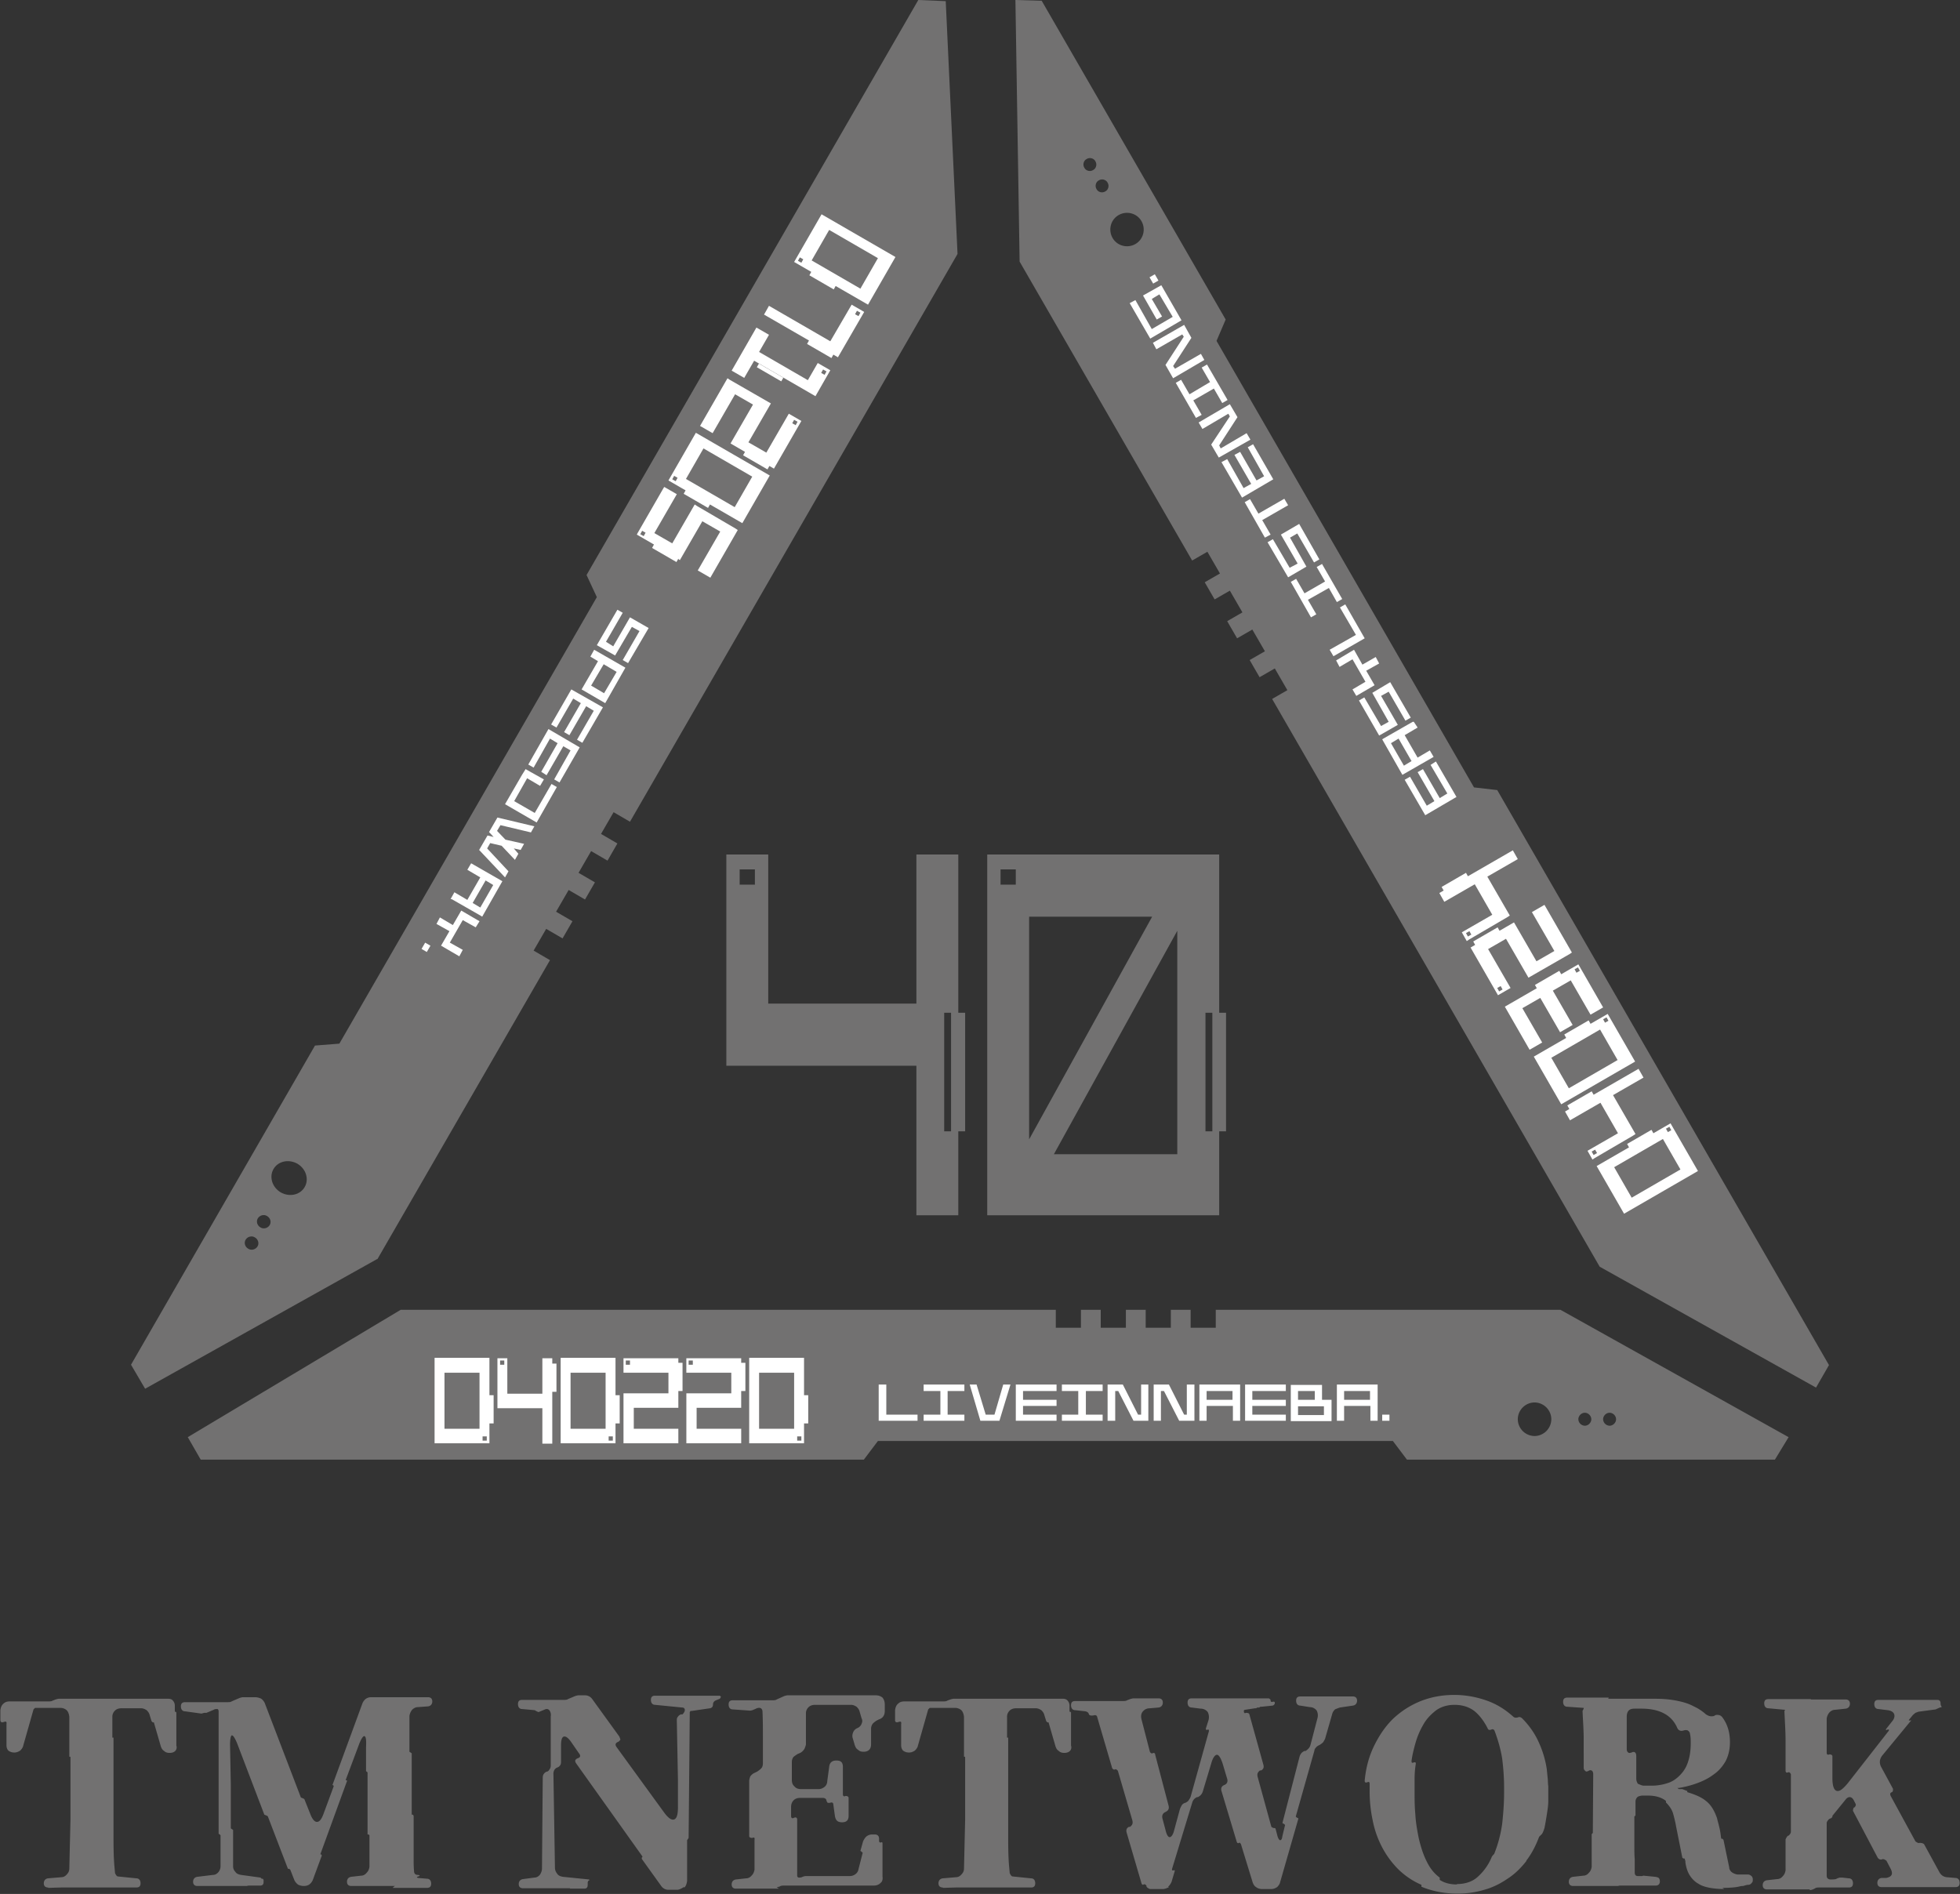
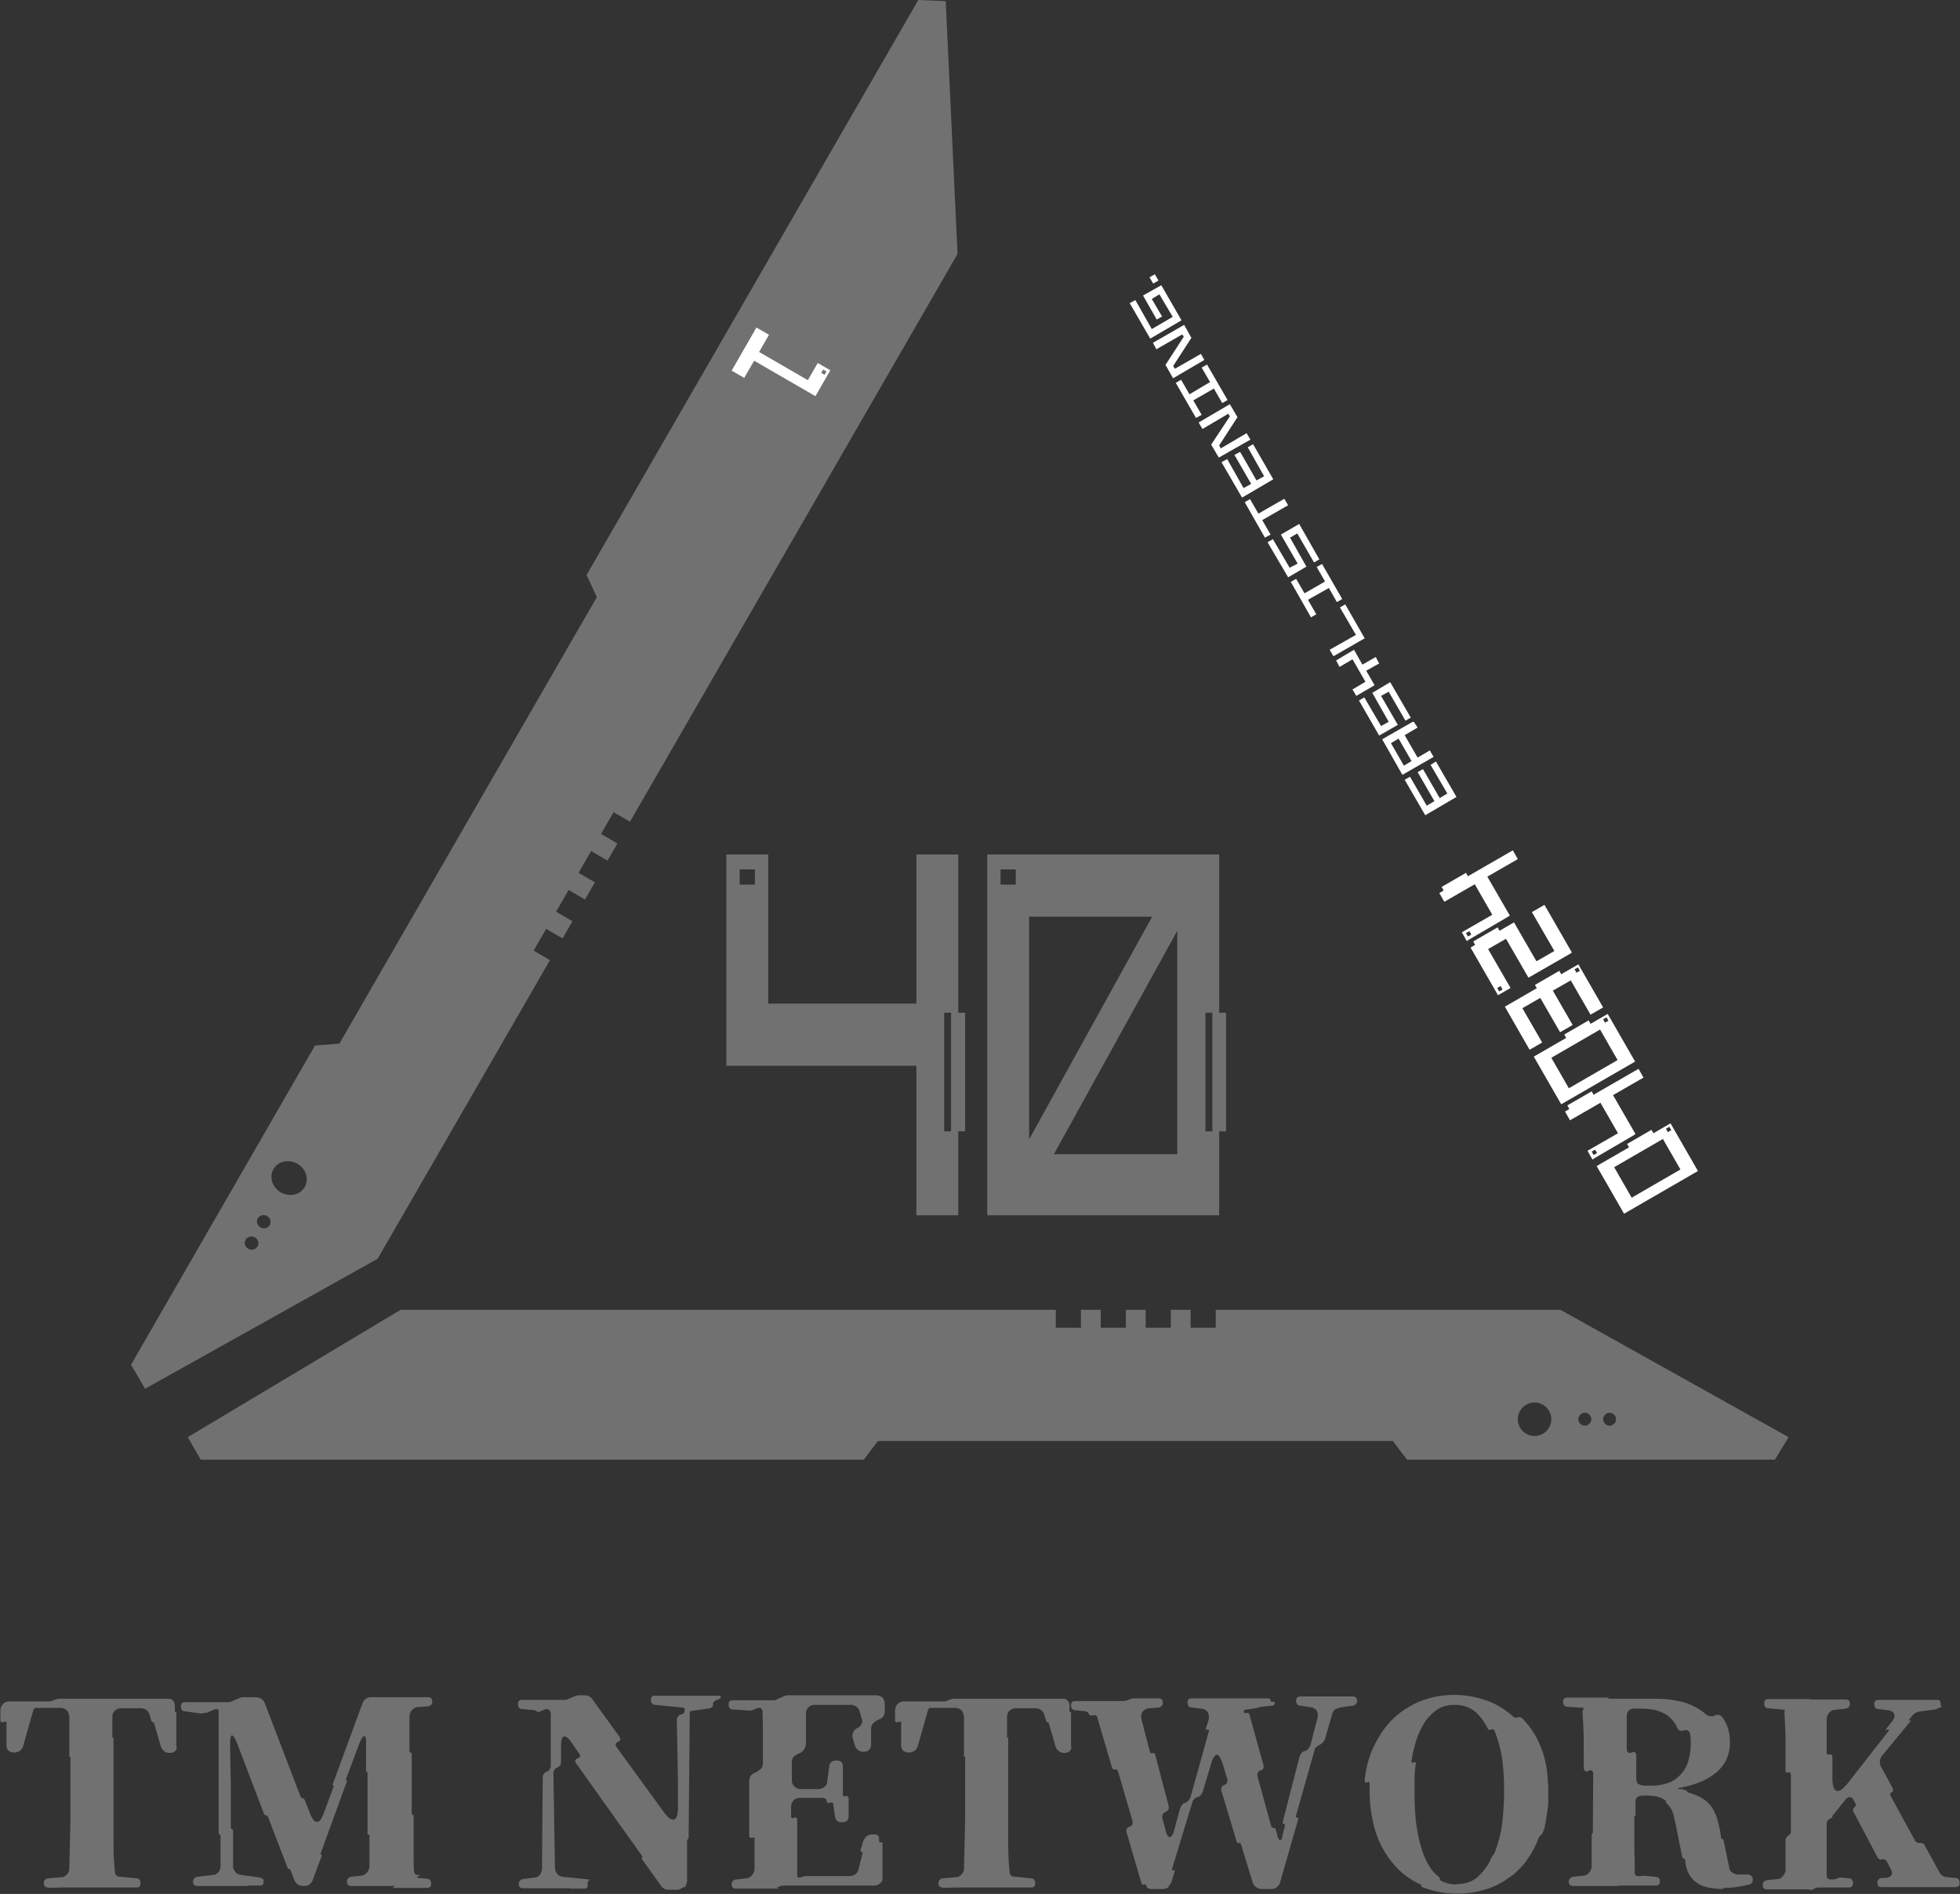
<svg xmlns="http://www.w3.org/2000/svg" width="238" height="230" viewBox="0 0 238 230" fill="none">
  <rect x="0" y="0" width="238" height="230" fill="#333333" stroke="none" />
  <g clip-path="url(#clip0_37_109)">
    <path d="M5.827 229.213c-.323 0-.508-.185-.508-.51 0-.324.185-.555.508-.602l1.62-.138c.277 0 .508-.139.693-.371a.943.943 0 00.277-.694l.14-5.928v-7.594l-.047-.046h-.093v-4.862c-.046-.324-.138-.602-.323-.787a1.162 1.162 0 00-.787-.278H4.255l-.185.185-1.249 4.399c-.046.232-.185.417-.37.602-.231.139-.416.232-.694.232h-.046c-.277 0-.509-.093-.694-.232-.138-.139-.23-.37-.23-.648v-2.593c.045-.278-.047-.324-.325-.232-.277.093-.416 0-.416-.231v-1.204c.046-.324.139-.602.37-.787.185-.186.416-.278.786-.278h4.764s.324 0 .416-.093l.37-.139s.278-.092.417-.092h13.227c.231 0 .462.046.601.231a.882.882 0 01.231.602v.741h.093l.092.093v4.028a.617.617 0 01-.138.648c-.14.139-.37.232-.648.232h-.046c-.231 0-.463-.046-.648-.232-.23-.139-.323-.324-.416-.602l-.832-2.871h-.14l-.138-.138-.231-.741c-.046-.232-.185-.417-.37-.602-.231-.139-.416-.232-.694-.232h-2.358c-.324 0-.602.093-.787.278a1.017 1.017 0 00-.324.787v2.501h.139v11.622c0 1.251 0 2.547.093 3.797l.092 1.019s.139.371.324.417l2.266.231c.324 0 .509.232.509.602 0 .371-.185.51-.509.51h-9.11l-1.573.046-.047-.046zm46.019.046h-4.163l.139-.139.139-.092h-5.319c-.324 0-.509-.186-.509-.51s.185-.555.509-.602l1.202-.139c.278 0 .51-.139.694-.37.185-.185.278-.417.324-.695v-3.843l-.093-.093h-.138v-7.501l-.047-.093-.138-.092v-2.871c.046-.926 0-1.39-.231-1.39-.14 0-.417.417-.694 1.204l-1.526 4.075v.093h.138v.093l-3.237 8.89h.092l.093.139-1.11 3.01c-.231.463-.555.695-1.064.695h-.139s-.416-.047-.6-.186a1.449 1.449 0 01-.417-.509l-.509-1.297-.139-.092h-.138l-2.452-6.39-.185-.093-.23-.093-3.285-8.612c-.277-.695-.508-1.019-.647-1.019s-.231.417-.231 1.204l.092 4.769v5.325l.139.093.139.093v4.399a.94.94 0 00.277.694c.139.232.416.324.694.371l2.359.324.138.139h.14l.092.139v.278c0 .277-.14.416-.417.416h-1.433l-.185.047h-6.013c-.323 0-.509-.186-.509-.51s.186-.555.51-.602l1.896-.231c.277 0 .508-.139.693-.371.139-.185.232-.416.232-.694v-3.751l-.093-.093-.139-.092V207.82s0-.232-.139-.278c-.184 0-.323 0-.462.092l-.879.371h-.277l-.324.092-1.989-.277c-.323 0-.509-.232-.509-.602 0-.371.186-.51.51-.51h5.225s.324 0 .417-.092l.97-.417s.278-.093.417-.093h1.573s.416.047.647.186c.185.138.324.324.416.509l4.394 11.484.231.092.185.093.74 1.852c.232.602.51.926.787.926.323 0 .555-.324.786-.926l1.249-3.38v-.093l-.14-.092 3.654-9.956c.232-.463.555-.695 1.064-.695h6.891c.324 0 .51.186.51.51s-.186.555-.51.602l-1.248.092c-.278 0-.509.139-.694.324a1.525 1.525 0 00-.324.741v4.353l.139.093.139.092v7.455h.139l.092.139v5.14c0 .51 0 1.019.046 1.528 0 .325.139.51.463.51h.046c.231.046.231.139 0 .185-.231.093-.185.139 0 .185l1.064.093c.323 0 .508.231.508.602 0 .37-.185.509-.508.509zm31.172-.093s-.463.325-.786.325h-1.064c-.324 0-.648-.139-.879-.463l-2.359-3.288v-.139l.093-.139-8.047-11.299c-.232-.324-.14-.509.185-.648.323-.092.37-.324.138-.602l-.925-1.343c-.323-.463-.6-.694-.832-.694-.278 0-.416.37-.416 1.065v1.991s0 .324-.093.417c-.092.139-.185.231-.324.278a.715.715 0 00-.37.277.894.894 0 00-.138.463l.185 11.438c0 .278.092.509.277.741.139.231.416.324.694.37l3.191.324v.139h-.092l-.093.186v.324c0 .324-.139.463-.416.463h-1.758l.047-.047h.046H63.5c-.324 0-.51-.185-.51-.509s.186-.556.51-.602l1.387-.185c.278 0 .509-.139.694-.371.139-.231.231-.463.231-.74l.093-11.021s0-.324.138-.463a.717.717 0 01.37-.278c.14 0 .232-.139.324-.278a.748.748 0 00.139-.417v-6.019a.956.956 0 00-.139-.695c-.139-.185-.324-.232-.555-.139l-.786.324-.231-.092-.232-.139-1.526-.139c-.324 0-.509-.232-.509-.602 0-.371.185-.51.51-.51h5.133s.324 0 .416-.092l.879-.371s.277-.092.416-.092h.786c.324 0 .648.139.88.463l3.283 4.538.139.37s-.14.232-.278.278c-.324.139-.416.324-.185.648l5.689 7.826c.462.648.832.972 1.156.972.416 0 .601-.509.601-1.528v-3.241l-.138-7.27c0-.139 0-.324.138-.463a.718.718 0 01.37-.278h.185s.278-.278.278-.509c0-.186-.093-.324-.324-.324l-3.284-.325c-.324 0-.509-.231-.509-.602 0-.37.185-.509.51-.509h7.862l.138.139-.138.232-.463.185c-.231.092-.37.278-.37.509 0 .278-.139.417-.37.463l-2.22.324h-.139l-.092.139-.139 15.281-.092.139-.093.139v4.955c-.046.324-.139.602-.324.787l-.092-.047zm11.562.186h-5.226c-.324 0-.509-.186-.509-.51s.185-.555.51-.602l1.248-.139c.277 0 .509-.138.694-.37.185-.185.277-.417.323-.695v-3.611c.047-.278-.046-.325-.277-.232h-.046s-.324 0-.324-.231v-6.715s.046-.417.185-.602c.139-.139.277-.278.509-.37l.277-.139s.37-.232.509-.417c.139-.139.185-.37.185-.602v-3.102c0-1.019 0-2.038-.046-3.103 0-.463-.278-.602-.694-.463l-.416.185s-.324.139-.51.093l-1.988-.139c-.324 0-.509-.231-.509-.602 0-.37.185-.509.51-.509h4.901s.324 0 .417-.093l.925-.417s.277-.092.416-.092h10.684c.323 0 .601.092.832.278.185.231.278.509.278.833v.787c0 .51-.232.88-.694 1.019l-.278.139s-.37.231-.508.417a1.016 1.016 0 00-.185.602v1.898c0 .278-.093.51-.232.648-.138.139-.37.232-.647.232h-.046c-.232 0-.463-.046-.648-.232-.231-.138-.324-.324-.416-.602l-.231-.787c-.093-.278-.047-.509.046-.741a.916.916 0 01.509-.509.917.917 0 00.508-.509c.093-.232.139-.417 0-.695l-.231-.787c-.046-.232-.185-.417-.37-.602-.231-.139-.416-.232-.694-.232h-4.347c-.324 0-.601.093-.786.278a1.017 1.017 0 00-.324.787v3.751s-.093.417-.231.602c-.139.185-.278.324-.463.417l-.323.139s-.37.231-.51.37a1.021 1.021 0 00-.184.602v2.177c0 .324.092.602.323.787.186.231.463.324.787.324h2.127c.278 0 .509-.093.74-.278.185-.139.324-.417.324-.694l.231-1.714c.046-.509.324-.787.879-.787.555 0 .786.232.786.787v3.288c0 .278.139.324.324.231h.046s.324 0 .324.232v2.176c0 .51-.231.788-.786.788s-.787-.232-.879-.788l-.185-1.343c0-.277-.185-.324-.416-.231h-.278l-.139-.232c0-.231-.185-.37-.462-.37H97.17c-.323 0-.601.093-.786.278-.231.231-.324.509-.324.833v1.065c0 .278.139.371.37.232.231-.093.37 0 .37.231v6.807c0 .139.093.232.231.232 0 0 .324 0 .417-.093.139-.046.277-.092.416-.092h5.319c.277 0 .508-.093.693-.232a.904.904 0 00.37-.602l.509-1.991-.139-.139-.138-.093.323-1.157s.185-.417.417-.602c.185-.139.416-.232.647-.232h.37c.324 0 .509.186.509.51v.324s.046.185.231.139c.139-.093.185 0 .185.139v3.982c.046.324 0 .602-.231.787-.231.232-.509.324-.833.324h-10.96s-.325 0-.417.093a1.356 1.356 0 01-.416.092l.277.186zm19.887-.139c-.323 0-.508-.185-.508-.51 0-.324.185-.555.508-.602l1.619-.138c.278 0 .509-.139.694-.371a.942.942 0 00.277-.694l.139-5.928v-7.594l-.046-.046h-.093v-4.862c-.046-.324-.138-.602-.323-.787a1.165 1.165 0 00-.787-.278h-3.052l-.185.185-1.249 4.399c-.046.232-.185.417-.37.602-.231.139-.416.232-.693.232h-.047c-.277 0-.508-.093-.693-.232-.139-.139-.232-.37-.232-.648v-2.593c.047-.278-.046-.324-.323-.232-.278.093-.417 0-.417-.231v-1.204c.047-.324.139-.602.37-.787.185-.186.417-.278.787-.278h4.763s.324 0 .416-.093l.37-.139s.278-.092.417-.092h13.227c.231 0 .463.046.601.231a.881.881 0 01.232.602v.741h.092l.093.093v4.028a.617.617 0 01-.139.648c-.139.139-.37.232-.648.232h-.046c-.231 0-.462-.046-.647-.232-.232-.139-.324-.324-.417-.602l-.832-2.871h-.139l-.139-.138-.231-.741c-.046-.232-.185-.417-.37-.602-.231-.139-.416-.232-.694-.232h-2.358c-.324 0-.602.093-.787.278a1.017 1.017 0 00-.323.787v2.501h.138v11.622c0 1.251 0 2.547.093 3.797l.092 1.019s.139.371.324.417l2.266.231c.324 0 .509.232.509.602 0 .371-.185.51-.509.51h-9.111l-1.572.046-.047-.046zm27.473-.046s-.416.231-.694.231h-1.619s-.37-.139-.416-.324v-.093s-.185-.231-.324-.139c-.138.093-.231 0-.277-.139l-1.804-6.158c-.092-.324 0-.556.278-.695h.138c.278-.231.37-.417.278-.787l-1.758-6.02s-.185-.231-.323-.185c-.139.093-.278 0-.37-.139l-1.804-6.158c-.046-.278-.231-.325-.509-.232h-.092s-.324.046-.417-.139c-.046-.231-.231-.324-.416-.37l-1.249-.139c-.323 0-.508-.232-.508-.602 0-.371.185-.51.508-.51h5.874s.324 0 .416-.092l.37-.139s.278-.093.417-.093h3.052c.324 0 .509.185.509.51 0 .324-.185.555-.509.602l-1.064.092c-.416 0-.693.185-.878.417-.185.231-.232.556-.139.926l1.017 3.936s.139.278.324.185c.185-.092.324 0 .324.185l1.619 6.159c.092.371 0 .602-.37.787-.324.139-.463.417-.37.787l.37 1.39c.138.602.323.879.508.879s.417-.277.555-.879l.694-2.547s.139-.324.231-.463a.675.675 0 01.417-.278s.323-.139.416-.324c.092-.139.185-.278.231-.417l2.22-7.964s0-.278-.139-.186c-.185.093-.231 0-.231-.139l.324-1.018a1.375 1.375 0 00-.093-.973 1.074 1.074 0 00-.878-.417l-1.064-.138c-.324 0-.509-.232-.509-.602 0-.371.185-.51.509-.51h9.342s.231.093.231.232c0 .185.093.231.232.185h.046s.231-.093.231.139c0 .139-.092.278-.277.324l-1.342.139h-.138l-.139.093h-.231l-.139.092h-.139l-1.202.185c-.139 0-.185.139-.139.232 0 .139.092.231.231.139h.046s.324 0 .37.139l1.712 6.158c.092.325 0 .556-.278.695h-.139c-.277.232-.37.417-.277.787l1.665 6.066.231.139h.046s.232 0 .232.093l.231.88c.092.324.231.509.324.509.138 0 .231-.139.277-.509l.324-1.343-.139-.139h-.046l-.139-.093 2.081-8.057c.093-.324.278-.556.602-.695h.138c.324-.231.509-.416.602-.787l.832-3.195a1.275 1.275 0 00-.092-.926 1.049 1.049 0 00-.833-.417l-1.156-.185c-.324 0-.509-.232-.509-.602s.185-.509.509-.509h6.382c.324 0 .509.185.509.509s-.185.556-.509.602l-1.572.232s-.416.138-.601.231c-.139.139-.278.324-.324.509l-.879 3.057s-.139.277-.231.416c-.139.139-.278.232-.416.325 0 0-.324.138-.417.277-.138.139-.231.278-.231.417l-2.266 8.011.139.139h.046l.139.092-2.22 7.734c-.047.231-.185.416-.37.602-.232.138-.417.231-.694.231h-1.249s-.416-.046-.601-.231c-.231-.139-.324-.325-.416-.556l-1.434-4.677s-.139-.232-.231-.139c-.139.093-.231 0-.278-.139l-1.85-6.159c-.092-.324 0-.601.37-.74.324-.139.417-.417.324-.741l-.555-1.853c-.231-.694-.462-1.065-.694-1.065-.231 0-.508.371-.693 1.065l-1.018 3.381a1.125 1.125 0 01-.601.694h-.093a1.01 1.01 0 00-.601.695l-2.451 8.057s0 .232.185.139c.139-.046.185 0 .139.139l-.37 1.25a1.765 1.765 0 01-.417.602l.093.047zm43.428-3.196c-.694.88-1.434 1.621-2.313 2.177-.878.602-1.803 1.065-2.821 1.343a11.253 11.253 0 01-3.283.463c-1.527 0-3.007-.278-4.348-.834v-.231a9.229 9.229 0 01-2.867-1.945 11.022 11.022 0 01-1.943-2.686 11.84 11.84 0 01-1.11-3.195 16.825 16.825 0 01-.37-3.38v-1.019c0-.232-.046-.324-.277-.232-.232.093-.324 0-.324-.185.139-1.528.509-2.917 1.11-4.167.601-1.251 1.341-2.362 2.266-3.288a10.619 10.619 0 013.33-2.176c1.249-.51 2.636-.788 4.163-.788 1.341 0 2.636.232 3.838.649 1.249.417 2.359 1.111 3.33 1.991.139.139.324.139.555.093.185-.093.324-.047.509.092.832.834 1.526 1.806 1.989 2.825a12.114 12.114 0 011.017 3.334l.139 1.389s0 .463.046.695v1.852c0 .509-.092 1.065-.185 1.667a35.199 35.199 0 01-.277 1.574c-.139.463-.278.741-.417.834l-.231.231c-.416 1.112-.925 2.084-1.572 2.917h.046zm-8.464 2.825c1.064 0 1.989-.324 2.637-.972a6.538 6.538 0 001.618-2.362l.139-.185.139-.139c.462-1.158.786-2.362.971-3.658.139-1.297.231-2.547.231-3.751v-.695c0-1.157-.092-2.361-.231-3.472-.185-1.158-.509-2.269-.925-3.381-.093-.185-.231-.231-.416-.139-.231.093-.37 0-.416-.139-.417-.833-.925-1.528-1.573-2.083-.647-.51-1.48-.788-2.451-.788-.879 0-1.619.232-2.22.649-.601.463-1.156 1.018-1.526 1.667a9.521 9.521 0 00-.972 2.222c-.231.788-.416 1.575-.508 2.269 0 .232.046.278.277.186.185-.047.278 0 .231.231a11.206 11.206 0 00-.138 1.713v1.76c0 .787 0 1.621.092 2.593.046.973.231 1.991.416 2.917.232.973.509 1.899.925 2.732.417.88.925 1.529 1.619 2.038v.278c.555.37 1.249.555 2.081.555v-.046zm32.468.602a9.818 9.818 0 01-1.712-.139c-.508-.092-1.017-.231-1.433-.509-.417-.232-.74-.556-1.018-.973-.277-.416-.462-.972-.555-1.62v-.139l-.092-.324h-.139l-.139-.093-.74-3.704a16.38 16.38 0 00-.37-1.621c-.139-.51-.462-.973-.879-1.389v-.186c-.508-.416-1.248-.648-2.173-.648h-.74s-.416.046-.555.185a.768.768 0 00-.231.556v1.667l-.139.139v3.566c0 .555 0 1.065.046 1.62v1.621c0 .278.139.417.37.417h.555l.092-.047h.047l1.433.139s.324.047.417.139c.092.093.138.232.138.417 0 .324-.185.509-.508.509h-4.394l-.185.047h-5.457c-.324 0-.509-.186-.509-.51s.185-.555.509-.602l1.248-.139c.278 0 .509-.139.694-.37.185-.185.278-.417.324-.695v-3.982l.139-.139v-.139l.046-6.992c0-.185-.046-.324-.139-.417a.348.348 0 00-.416 0c-.185.093-.324.139-.416 0-.139-.092-.185-.231-.185-.416V211.2c0-1.158-.093-2.269-.139-3.427l.139-.278v-.092l-1.989-.139c-.324 0-.509-.232-.509-.602s.185-.509.509-.509h5.134-.093s-.139.139 0 .139h5.134c.555 0 1.156 0 1.711.046a12.12 12.12 0 011.804.278c.601.139 1.156.324 1.665.602a5.83 5.83 0 011.48.972c.231.139.416.232.647.232.139 0 .324 0 .416-.093.139-.093.324-.093.555-.046.185.046.324.185.417.324.601.833.878 1.806.878 2.963 0 .88-.185 1.621-.508 2.269-.37.649-.833 1.204-1.434 1.621-.601.463-1.249.787-1.989 1.065-.74.278-1.48.463-2.266.602h-.185l.185.139h.416l.601.231v.139c.925.278 1.712.602 2.267 1.065.601.463 1.017 1.158 1.341 2.084.139.602.324 1.158.416 1.806l.093.695h.138l.139.139.694 3.334c0 .231.139.463.324.602.185.138.416.231.693.277h1.342c.323.093.508.278.508.602 0 .139 0 .325-.138.417a.488.488 0 01-.417.232c-.231 0-.416.092-.601.139-.231 0-.416.046-.601.092-.463.093-1.11.139-1.943.139l.232.139zm-10.453-12.78s.417.231.694.231h.879c.832 0 1.526-.139 2.173-.37.602-.232 1.064-.602 1.48-1.065.417-.463.694-.973.879-1.621.185-.602.278-1.297.278-2.084 0-.416 0-.787-.093-1.157 0-.186-.139-.324-.277-.417a.794.794 0 00-.463 0c-.416.139-.694 0-.832-.371-.694-1.528-2.174-2.269-4.302-2.269h-.878c-.601 0-.879.278-.925.88v4.029c0 .185.046.324.185.417.092.092.231.046.416 0 .139-.093.324-.093.416 0 .093.092.139.231.139.416v2.732c0 .278.093.51.231.695v-.046zm20.859 12.826h-5.227c-.323 0-.508-.185-.508-.509s.185-.556.508-.602l1.249-.139c.278 0 .509-.139.694-.37.185-.186.277-.417.324-.695v-3.751s.138-.37.323-.463h.047s.277-.231.277-.463v-6.992s-.139-.324-.324-.232c-.231.093-.323.001-.323-.231v-3.612c0-1.204-.093-2.408-.139-3.612l.092-.139h-.046l-1.989-.185c-.323 0-.508-.231-.508-.602 0-.37.185-.509.508-.509h5.227-.047l-.046.046h4.255c.324 0 .509.185.509.509 0 .325-.185.556-.509.602l-1.295.139c-.277 0-.509.139-.694.325a1.518 1.518 0 00-.323.74v4.122c0 .231.092.324.323.231h.047s.323 0 .323.232v2.639c0 1.065.232 1.574.648 1.574.324 0 .694-.324 1.202-.926l4.995-6.39s.093-.231-.138-.139c-.232.093-.278.047-.139-.139l.694-.879c.277-.325.323-.649.231-.88-.093-.232-.37-.417-.786-.463l-1.11-.139c-.324 0-.509-.232-.509-.602 0-.371.185-.51.509-.51h7.122c.278 0 .416.139.416.417 0 .324.139.371.139.463h-.046l-.139.047h-.046l-.509.231-2.081.278-.37.139s-.231.185-.324.278l-.416.509s-.139.185 0 .139h.139s.185-.046 0 .093l-3.469 4.213c-.278.417-.324.788-.139 1.251l1.48 2.732s.046.37-.139.416c-.231.093-.231.232-.138.463l3.006 5.511s.324.278.509.185h.046s.37 0 .509.185l1.849 3.381c.185.324.463.555.879.602l1.064.092c.324 0 .509.232.509.602 0 .371-.185.51-.509.51h-8.972c-.324 0-.509-.186-.509-.51s.185-.556.509-.602h.555c.693-.139.878-.463.555-1.111l-.509-.973s-.324-.277-.509-.185c-.231.093-.416 0-.555-.185l-3.006-5.696s0-.324.139-.416h.046s.231-.232.139-.417l-.232-.463c-.138-.232-.277-.371-.508-.371-.139 0-.324.093-.463.278l-1.619 1.991v.139l-.138.139-.232.093s-.323.278-.323.509v6.39c0 .278.138.417.416.463h.092s.417 0 .602-.046l.185-.093.277-.092h.324l.786.092c.324 0 .509.232.509.602 0 .371-.185.51-.509.51h-3.654s-.323 0-.416.092l-.277.139s-.278.093-.417.093l.047-.093z" fill="#727171" />
    <path d="M55.5 109.05l2.543 1.482-.37.601-3.052-1.759.74-1.25 3.283.139.14-.232-2.545-1.482.37-.602 3.053 1.76-.74 1.296-3.284-.185-.139.232zm1.063 2.824l-1.989-1.157-.925 1.574-.508-.278.046-.092 1.156-2.038.046-.092 3.053 1.759-1.989 3.427-3.052-1.76.37-.602 2.543 1.482 1.25-2.223zm-3.469 2.269l2.128 1.251-1.989 3.426-2.127-1.25 1.988-3.427zm-2.358 3.195l-.509-.324 1.989-3.426.508.324-1.988 3.426zm2.358.556l1.25-2.176-1.11-.649-1.25 2.177 1.11.648zm-2.081 4.816l-.74-.463.37-.602.231.139.417-.787-2.498-1.482.37-.602 2.498 1.435.462-.787-.231-.093.37-.648.74.417-1.989 3.473zm-2.405-.834l2.128 1.251-1.99 3.426-2.127-1.25 1.99-3.427zm-2.358 3.195l-.51-.324 1.99-3.426.508.324-1.989 3.426zm2.358.556l1.249-2.176-1.11-.648-1.249 2.176 1.11.648zm-3.191 3.844l.879 1.389-.37.648-.879-1.389-.324.555-1.757-1.018.324-.649 1.295.741 1.248-2.176-1.248-.741.323-.602.139.046 2.914 1.714-.37.602-1.249-.741-.925 1.621zm-2.717.607l-.346.601 3.044 1.76.347-.602-3.044-1.759zm-1.677 4.162l2.498 1.435-.324.649-3.053-1.806 1.157-1.991 2.543 1.435.417-.787-2.498-1.436.324-.648 3.052 1.76-1.156 2.037-2.543-1.435-.417.787zm-.971 1.621l-1.619 2.824-.508-.324 1.988-3.426 3.053 1.759-1.989 3.427-1.249-.741-.509-.278 1.62-2.825-.74-.416h-.047zm1.989 1.157l-.74-.416-1.249 2.176.74.417 1.249-2.177z" fill="#fff" />
    <path d="M116.364 122.941v-19.17h-5.088v18.105h-17.99v-18.105h-5.088v25.653h23.078v18.152h5.088v-10.187h.832v-14.401h-.832v-.047zm-24.698-15.512h-1.85v-1.852h1.85v1.852zm23.819 29.96h-.833v-14.401h.833v14.401zm32.56-14.448v-19.17h-28.166v43.805h28.166v-10.187h.832v-14.401h-.832v-.047zm-26.548-17.364h1.85v1.852h-1.85v-1.852zm3.469 23.847v-18.105h14.939l-14.939 27.042v-8.937zm17.991 10.743h-14.985l14.985-27.135v27.135zm4.255-2.778h-.832v-14.401h.832v14.401zM45.833 152.901l20.951-36.303-1.988-1.158 1.526-2.64 1.989 1.158 1.202-2.084-1.989-1.157 1.527-2.64 1.988 1.158 1.203-2.084-1.989-1.157 1.526-2.64 1.99 1.158 1.201-2.084-1.988-1.158 1.526-2.639 1.989 1.158 39.774-68.95-1.433-30.7-3.33-.139-40.284 69.829 1.25 2.686-31.266 54.223-2.96.232-22.338 38.758 1.711 2.917 28.166-15.744h.046zm-12.626-10.928c.555-.972 1.85-1.25 2.914-.648 1.017.602 1.434 1.852.879 2.824-.555.973-1.85 1.251-2.914.649-1.017-.602-1.434-1.853-.879-2.825zm-1.896 5.973c.231-.37.74-.509 1.11-.277.416.231.555.741.324 1.111-.231.37-.74.509-1.11.278-.417-.232-.555-.741-.324-1.112zm-1.48 2.594c.231-.371.74-.51 1.11-.278.416.231.555.741.324 1.111-.232.37-.74.509-1.11.278-.417-.232-.555-.741-.324-1.111z" fill="#727171" />
-     <path d="M76.728 76.126L74.693 79.6l-2.22-1.25 2.497-4.306.648.37-2.035 3.52.879.555 2.035-3.52 2.266 1.297-2.498 4.26-.647-.37 2.035-3.52-.925-.509zm-5.041 3.612l.462-.833 3.793 2.176-2.451 4.307-2.868-1.667 1.989-3.427-.925-.556zm1.665 4.446l1.526-2.593-1.573-.927-1.526 2.593 1.573.927zm-4.209 5.093l-.647-.37 2.035-3.52-.925-.555-2.035 3.52-.648-.371 2.451-4.26 3.839 2.176-2.497 4.306-.648-.37 2.035-3.52-.925-.555-2.035 3.52zm-2.775 4.863l-.647-.417 1.988-3.473-.925-.556-1.988 3.52-.648-.371 2.451-4.307 3.793 2.223-2.451 4.26-.648-.37 1.989-3.52-.879-.509-2.035 3.52zm-1.434 4.584l2.035-3.52.648.37-2.451 4.307-3.84-2.222 2.036-3.52.462-.74.648.37 1.572.88-.462.787-1.573-.926-1.572 2.778 2.497 1.436zm-4.578 2.176l1.017 1.065 2.266.509-.416.741-.832-.185.555.648-.417.741-1.618-1.713-1.388-.324-.37.648 2.59 2.778-.416.741-3.145-3.334 1.017-1.759.74.185-.555-.602 1.018-1.76 4.486 1.065-.416.741-3.7-.88-.416.695zm-2.036 5.649l-1.572-.926.463-.787 3.792 2.176-2.451 4.307-.139-.093-3.561-2.037h-.139l.463-.834 1.572.926 1.573-2.732zm-.924 3.103l.925.555 1.572-2.732-.925-.555-1.572 2.732zm-2.776 4.815l1.573.88-.416.787-2.22-1.296 1.017-1.76-1.572-.879.416-.788 1.573.926 1.017-1.759 2.22 1.296-.462.741-1.573-.88-1.572 2.732zm-2.993.006l-.439.762.64.371.44-.762-.64-.371zm49.567-71.409l.555.324 3.191-5.51-1.526-.88-2.59 4.446-7.446-4.307-.601 1.065 5.457 3.149-.231.417 2.96 1.713.231-.417zm2.636-4.908l.231-.417.417.232-.232.416-.416-.231zM82.37 67.884l.185.139 2.729-4.723 2.174 1.25-2.729 4.723 1.526.88 3.33-5.788-.277-.185-4.672-2.733-.277-.185-2.729 4.724-2.173-1.25 2.728-4.724-1.526-.88-.092.14-3.145 5.463-.093.186 2.081 1.203-.23.417 2.96 1.713.23-.416v.046zm-4.625-3.01l.232-.417.416.232-.231.417-.417-.232zm8.465-3.612l3.93 2.27 3.33-5.789-8.972-5.186-3.33 5.788 2.081 1.204-.231.417 2.96 1.713.231-.417zm-2.914-3.102l2.127-3.705 5.92 3.427-2.128 3.705-5.92-3.427zm-1.666.046l.232-.417.416.232-.231.417-.416-.232zm19.841-23.476l3.932 2.268 3.33-5.788-8.973-5.186-3.33 5.788 2.081 1.204-.23.417 2.959 1.713.231-.417zm-2.913-3.103l2.127-3.705 5.92 3.427-2.127 3.704-5.92-3.426zm-1.665.046l.23-.417.417.232-.231.417-.416-.232zm-3.469 24.913l.555.324 3.33-5.789-1.526-.88-2.729 4.724-2.174-1.25 2.729-4.724-.324-.185-4.67-2.686-.278-.185-3.33 5.788 1.526.88 2.728-4.723 2.174 1.25-2.728 4.723 1.757 1.02-.231.416 2.96 1.713.231-.416zm2.775-5.187l.231-.416.416.231-.23.417-.417-.232zm-4.044-7.243l-.254.44 2.964 1.714.254-.441-2.964-1.713z" fill="#fff" />
    <path d="M91.574 43.805l7.446 4.306 1.804-3.148-1.526-.88-1.203 2.084-5.92-3.427 1.203-2.084-1.527-.88-3.006 5.233 1.526.88 1.203-2.084zm8.14 1.482l.231-.417.416.232-.231.416-.416-.231z" fill="#fff" />
    <path d="M189.484 159.06h-41.856v2.176h-3.052v-2.176h-2.405v2.176h-3.052v-2.176h-2.405v2.176h-3.053v-2.176h-2.405v2.176h-3.052v-2.176h-79.55l-25.853 15.466 1.573 2.732h80.52l1.711-2.269h62.529l1.712 2.269h44.677l1.665-2.732-27.704-15.466zm-3.145 15.327a2.054 2.054 0 01-2.035-2.037c0-1.112.925-2.038 2.035-2.038s2.035.926 2.035 2.038a2.054 2.054 0 01-2.035 2.037zm6.105-1.25a.811.811 0 01-.786-.787c0-.417.37-.788.786-.788.416 0 .786.371.786.788 0 .416-.37.787-.786.787zm3.006 0a.811.811 0 01-.786-.787c0-.417.37-.788.786-.788.417 0 .787.371.787.788 0 .416-.37.787-.787.787z" fill="#727171" />
-     <path d="M111.415 171.794v.741h-4.717v-4.399h.925v3.658h3.792zm2.775-2.871h-2.035v-.787h4.949v.787h-2.035v2.871h2.035v.741h-4.949v-.741h2.035v-2.871zm6.567 2.871l1.064-3.658h.879l-1.341 4.399h-2.313l-1.295-4.399h.833l1.11 3.658h1.063zm7.539-1.806v.741h-4.07v1.065h4.07v.741h-4.949v-4.399h4.949v.787h-4.07v1.065h4.07zm2.636-1.065h-1.988v-.787h4.948v.787h-2.035v2.871h2.035v.741h-4.948v-.741h1.988v-2.871zm7.632 2.871v-3.658h.878v4.399h-1.803l-1.85-3.612h-.37v3.612h-.925v-4.399h1.85l1.85 3.658h.37zm5.55 0v-3.658h.925v4.399h-1.85l-1.85-3.612h-.37v3.612h-.879v-4.399h1.85l1.85 3.658h.324zm2.404-1.065v1.806h-.878v-4.399h4.948v4.399h-.878v-1.806h-3.192zm3.145-.741v-1.065h-3.145v1.065h3.145zm6.475 0v.741h-4.07v1.065h4.07v.741h-4.948v-4.399h4.948v.787h-4.07v1.065h4.07zm5.55 0v2.593h-4.948v-4.399h3.792v1.806h1.156zm-2.035 0v-1.065h-2.035v1.065h2.035zm-2.035 1.852h3.145v-1.065h-3.145v1.065zm5.596-1.111v1.806h-.878v-4.399h4.948v4.399h-.878v-1.806h-3.192zm3.145-.741v-1.065h-3.145v1.065h3.145zm2.359 1.806h-.878v.741h.878v-.741zM59.43 169.432v-4.538h-6.66v10.373h6.66v-2.408h.51v-3.427h-.51zm-1.202 4.075h-4.255V166.7h4.255v6.807zm.879 1.436h-.509v-.51h.509v.51zm15.633-5.511v-4.538h-6.66v10.373h6.66v-2.408h.508v-3.427h-.509zm-1.203 4.075h-4.255V166.7h4.255v6.807zm.878 1.436h-.508v-.51h.508v.51zm23.218-5.511v-4.538h-6.66v10.373h6.66v-2.408h.509v-3.427h-.51zm-1.203 4.075h-4.255V166.7h4.255v6.807zm.88 1.436h-.51v-.51h.51v.51zm-30.248-9.4v-.602h-1.203v4.306h-4.255v-4.306h-1.202v6.066h5.457v4.306h1.203v-6.297h.508v-3.427h-.508v-.046zm-5.828.185h-.508v-.51h.508v.51zm21.136-.185v-.602h-6.66v1.759h5.458v2.501H75.71v6.066h6.66v-1.76h-5.41v-2.547h5.41v-2.037h.51v-3.427h-.51v.047zm-5.873.185h-.51v-.51h.51v.51zm13.504-.185v-.602h-6.66v1.759H88.8v2.501h-5.457v6.066h6.66v-1.76H84.59v-2.547h5.411v-2.037h.51v-3.427H90v.047zm-5.873.185h-.509v-.51h.509v.51z" fill="#fff" />
-     <path d="M123.81 31.766l20.951 36.303 1.85-1.065 1.526 2.64-1.85 1.065 1.203 2.083 1.85-1.065 1.526 2.64-1.85 1.065 1.202 2.084 1.85-1.065 1.527 2.639-1.85 1.065 1.202 2.084 1.85-1.065 1.526 2.64-1.85 1.064 39.775 68.949 26.27 14.679 1.572-2.732-40.283-69.829-2.821-.324-31.265-54.224 1.11-2.593L126.492.093 123.301 0l.509 31.766zm14.8-4.909c.555.973.231 2.223-.74 2.779-.971.555-2.22.231-2.775-.741-.555-.973-.231-2.223.74-2.779.971-.555 2.22-.231 2.775.741zm-4.116-4.677c.231.37.092.88-.278 1.065-.37.232-.879.093-1.064-.277-.231-.37-.092-.88.278-1.065.37-.232.879-.093 1.064.277zm-1.48-2.593c.231.37.092.88-.278 1.065-.37.232-.879.093-1.064-.277-.231-.371-.092-.88.278-1.066.37-.231.879-.092 1.064.278z" fill="#727171" />
    <path d="M172.141 93.769l.647-.37 2.035 3.519.925-.556-2.035-3.473.648-.417 2.497 4.307L173.066 99l-2.498-4.306.648-.37 2.035 3.519.925-.556-2.035-3.52zm-.093-1.713l1.573-.927.462.788-3.792 2.176-2.451-4.306.138-.093 3.562-2.037h.138l.463.694-1.573.926 1.573 2.732-.093.047zm-2.22-2.362l-.925.556 1.573 2.732.925-.556-1.573-2.732zm-1.202-2.038l-1.989-3.519 2.174-1.296 2.497 4.306-.647.37-2.035-3.519-.925.51 2.035 3.519-2.266 1.297-2.452-4.26.648-.371 2.035 3.473.925-.51zm-4.394-7.594l-1.572.927-.417-.788 2.174-1.296 1.018 1.806 1.618-.926.417.787-1.573.88 1.018 1.76-2.22 1.296-.463-.787 1.573-.927-1.573-2.732zm-1.526-6.297l.647-.37 2.359 4.12-3.792 2.177-.463-.787 3.191-1.806-1.942-3.334zm-3.885-.926l1.017 1.76-.647.37-2.451-4.307.647-.37 1.017 1.76 2.498-1.436-1.018-1.76.648-.37 2.451 4.26-.647.37-.972-1.713-2.543 1.436zm-1.249-4.399l-2.035-3.52 2.22-1.296 2.451 4.306-.647.37-2.035-3.518-.879.509 1.989 3.52-2.22 1.296-2.498-4.26.648-.37 2.035 3.472.971-.51zm-3.284-3.52l-.693.37-2.452-4.306.648-.37 1.017 1.76 3.145-1.806.463.787-3.145 1.806 1.017 1.76zm-4.393-9.677l.693-.37 1.989 3.472.925-.51-1.989-3.519.648-.37 2.451 4.26-3.792 2.223-2.498-4.307.694-.37 1.989 3.52.925-.51-2.035-3.52zm-.74-5.001l-3.145 1.852-.463-.787 3.793-2.223.925 1.574-2.22 3.427.185.37 3.145-1.852.462.787-3.839 2.177-.925-1.575 2.267-3.426-.185-.324zM144.9 48.62l1.017 1.76-.694.371-2.451-4.26.648-.37 1.017 1.759 2.498-1.482-1.018-1.76.648-.37 2.497 4.307-.647.37-1.018-1.76-2.497 1.436zm-1.341-8.01l-3.145 1.806-.417-.787 3.793-2.177.879 1.575-2.22 3.426.231.325 3.145-1.806.416.74-3.792 2.223-.925-1.62 2.22-3.427-.185-.278zm-1.157-2.13l-1.619-2.732-.925.556 1.249 2.13-.647.37-1.665-2.917 2.22-1.25 2.451 4.26-3.792 2.222-2.498-4.306.694-.37 1.988 3.519 2.544-1.482zm-2.174-5.174l-.641.37.439.763.641-.37-.439-.763zm57.581 106.028l-3.931 2.269 3.33 5.788 8.972-5.186-3.33-5.789-2.081 1.204-.231-.416-2.96 1.713.231.417zm4.116-1.019l2.128 3.704-5.92 3.427-2.128-3.704 5.92-3.427zm.787-1.482l.231.417-.416.231-.232-.416.417-.232zm-12.534-10.789l-3.931 2.269 3.33 5.788 8.972-5.186-3.33-5.788-2.081 1.204-.231-.417-2.96 1.713.231.417zm4.116-1.019l2.128 3.705-5.92 3.426-2.128-3.704 5.92-3.427zm.786-1.482l.232.417-.417.232-.231-.417.416-.232zm-4.486 11.114l-.555.324.602 1.065 3.7-2.13 2.127 3.704-3.7 2.13.601 1.065.278-.185 4.671-2.732.277-.185-2.728-4.723 3.7-2.13-.602-1.065-5.457 3.148-.231-.416-2.96 1.713.231.417h.046zm3.099 4.954l.231.417-.416.232-.231-.417.416-.232zm-7.03-19.633l-3.931 2.269 3.006 5.232 1.526-.879-2.405-4.168 2.174-1.25 2.405 4.167 1.526-.88-2.405-4.167 2.174-1.25 2.405 4.167 1.526-.88-3.006-5.232-2.081 1.204-.231-.417-2.96 1.713.231.417.046-.046zm4.949-2.501l.231.417-.416.232-.231-.417.416-.232zm-12.488-2.732l-.555.324 3.33 5.789 1.527-.88-2.729-4.723 2.174-1.251 2.728 4.724.324-.186 4.671-2.685.278-.186-3.33-5.788-1.526.88 2.728 4.723-2.174 1.25-2.728-4.723-1.758 1.019-.231-.417-2.96 1.714.231.416zm3.099 5.001l.231.417-.416.232-.231-.417.416-.232zm-6.891-11.622l-.555.324.601 1.065 3.7-2.13 2.128 3.704-3.7 2.13.601 1.065.277-.185 4.672-2.732.277-.185-2.729-4.723 3.7-2.13-.601-1.065-5.457 3.148-.232-.416-2.96 1.713.232.417h.046zm3.099 4.954l.231.417-.416.232-.232-.417.417-.232z" fill="#fff" />
  </g>
  <defs>
    <clipPath id="clip0_37_109">
      <rect width="238" height="230" fill="#fff" />
    </clipPath>
  </defs>
</svg>